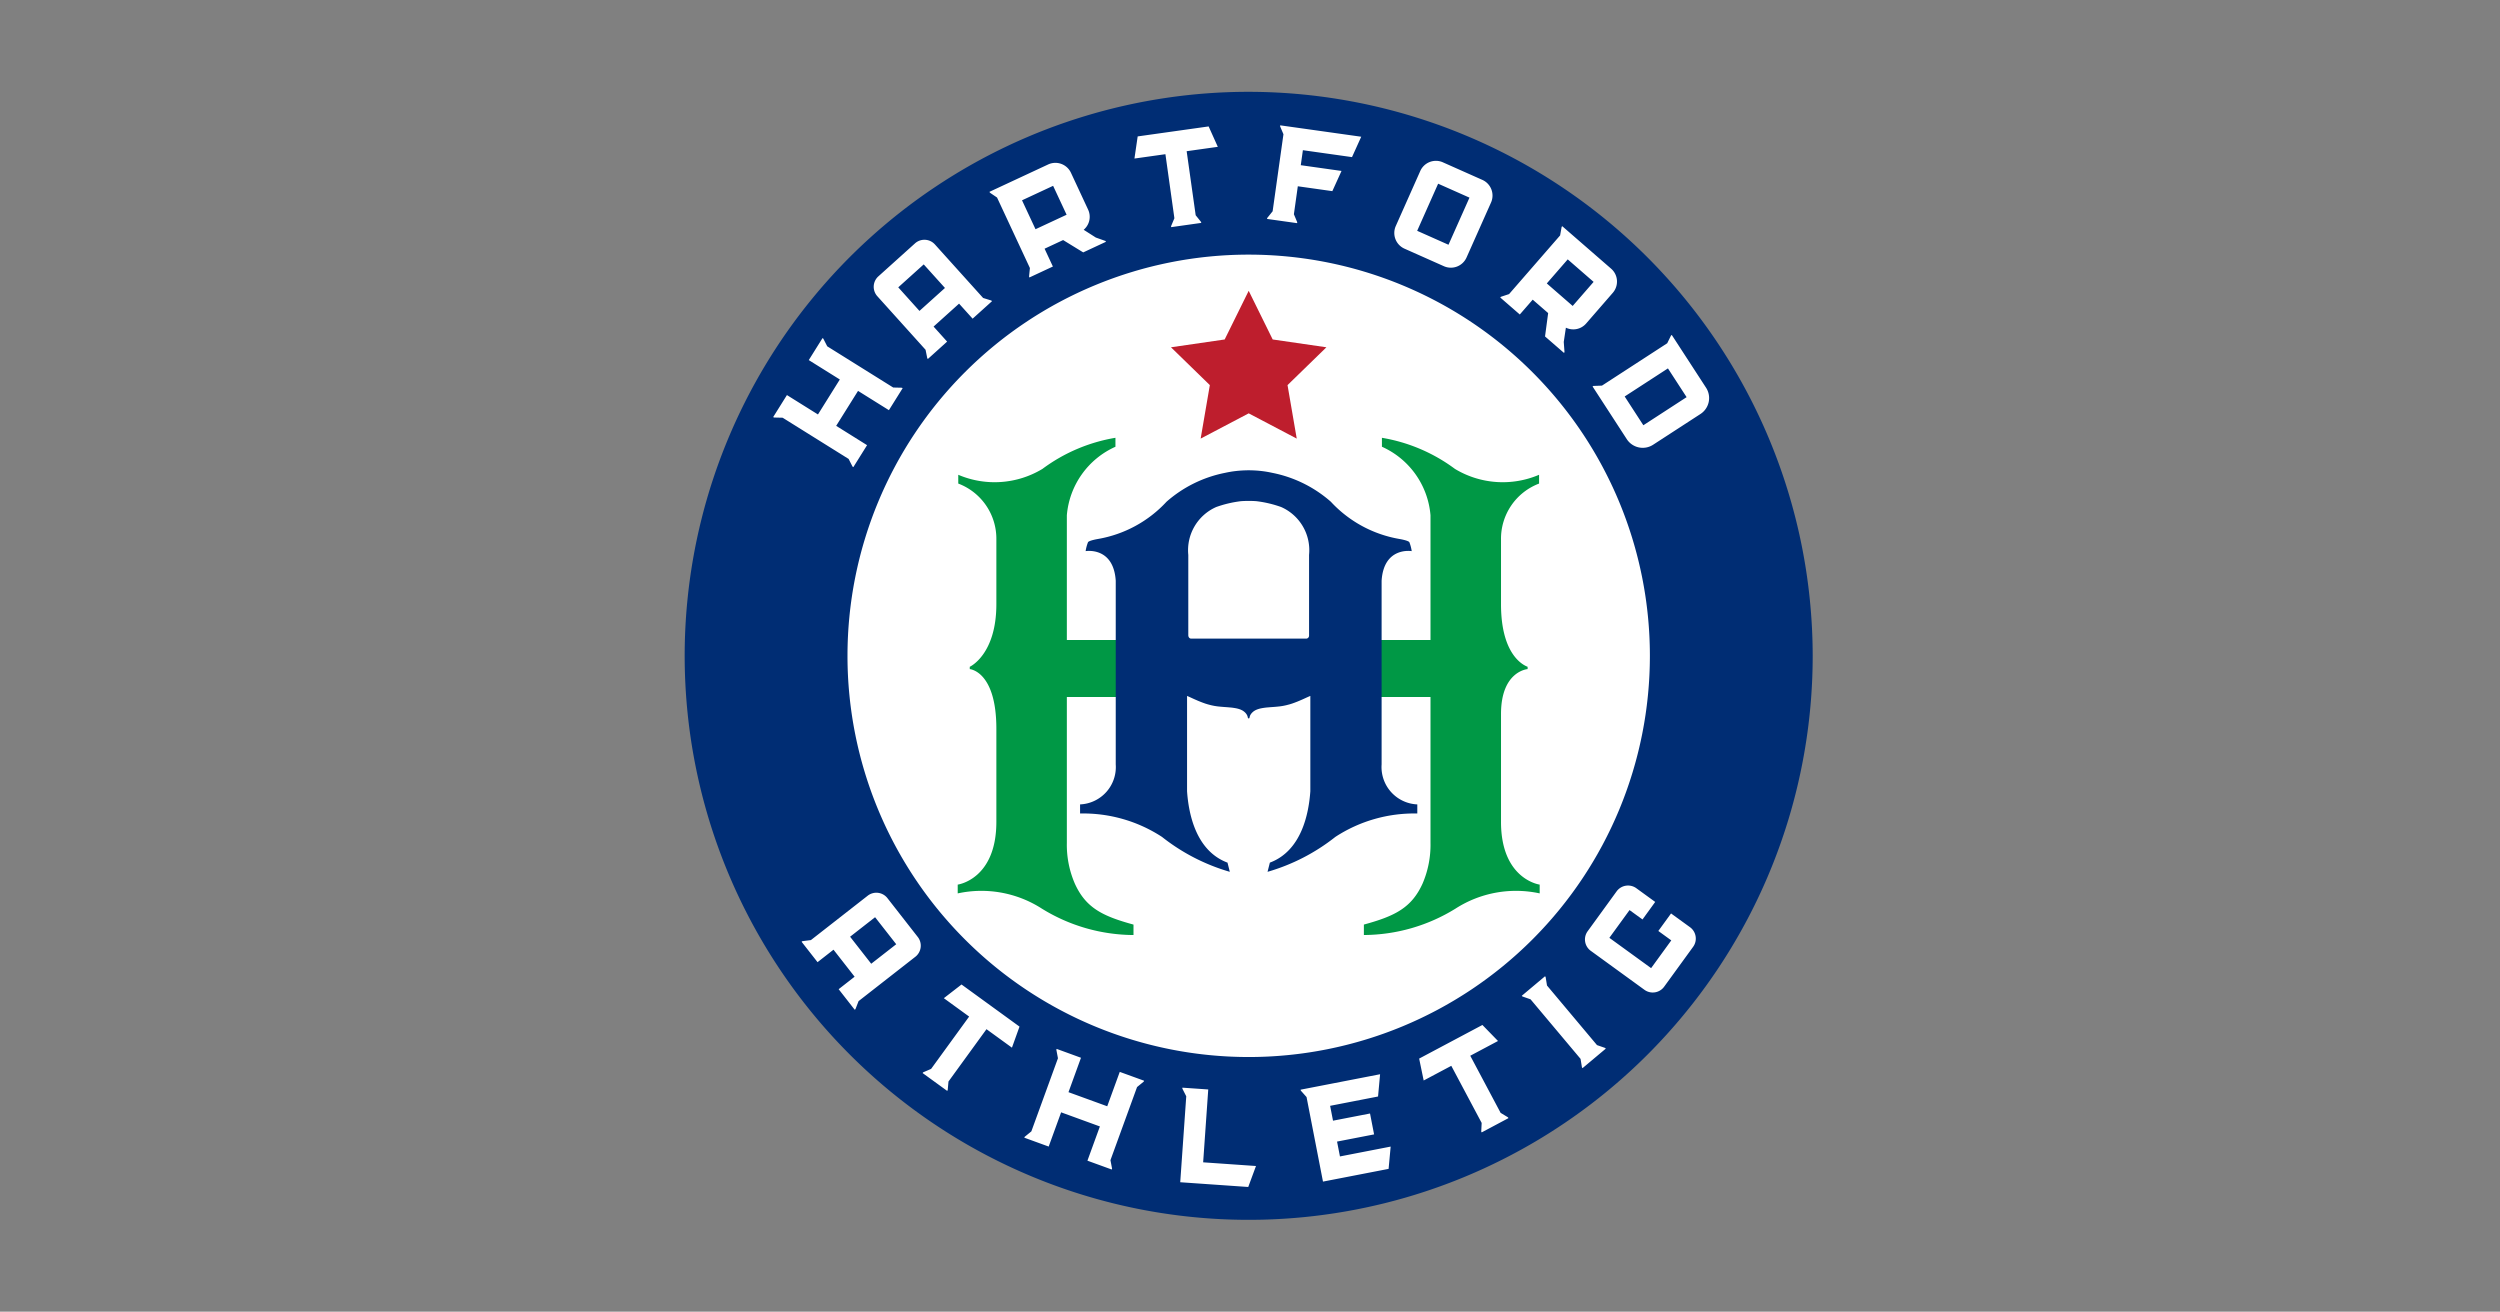
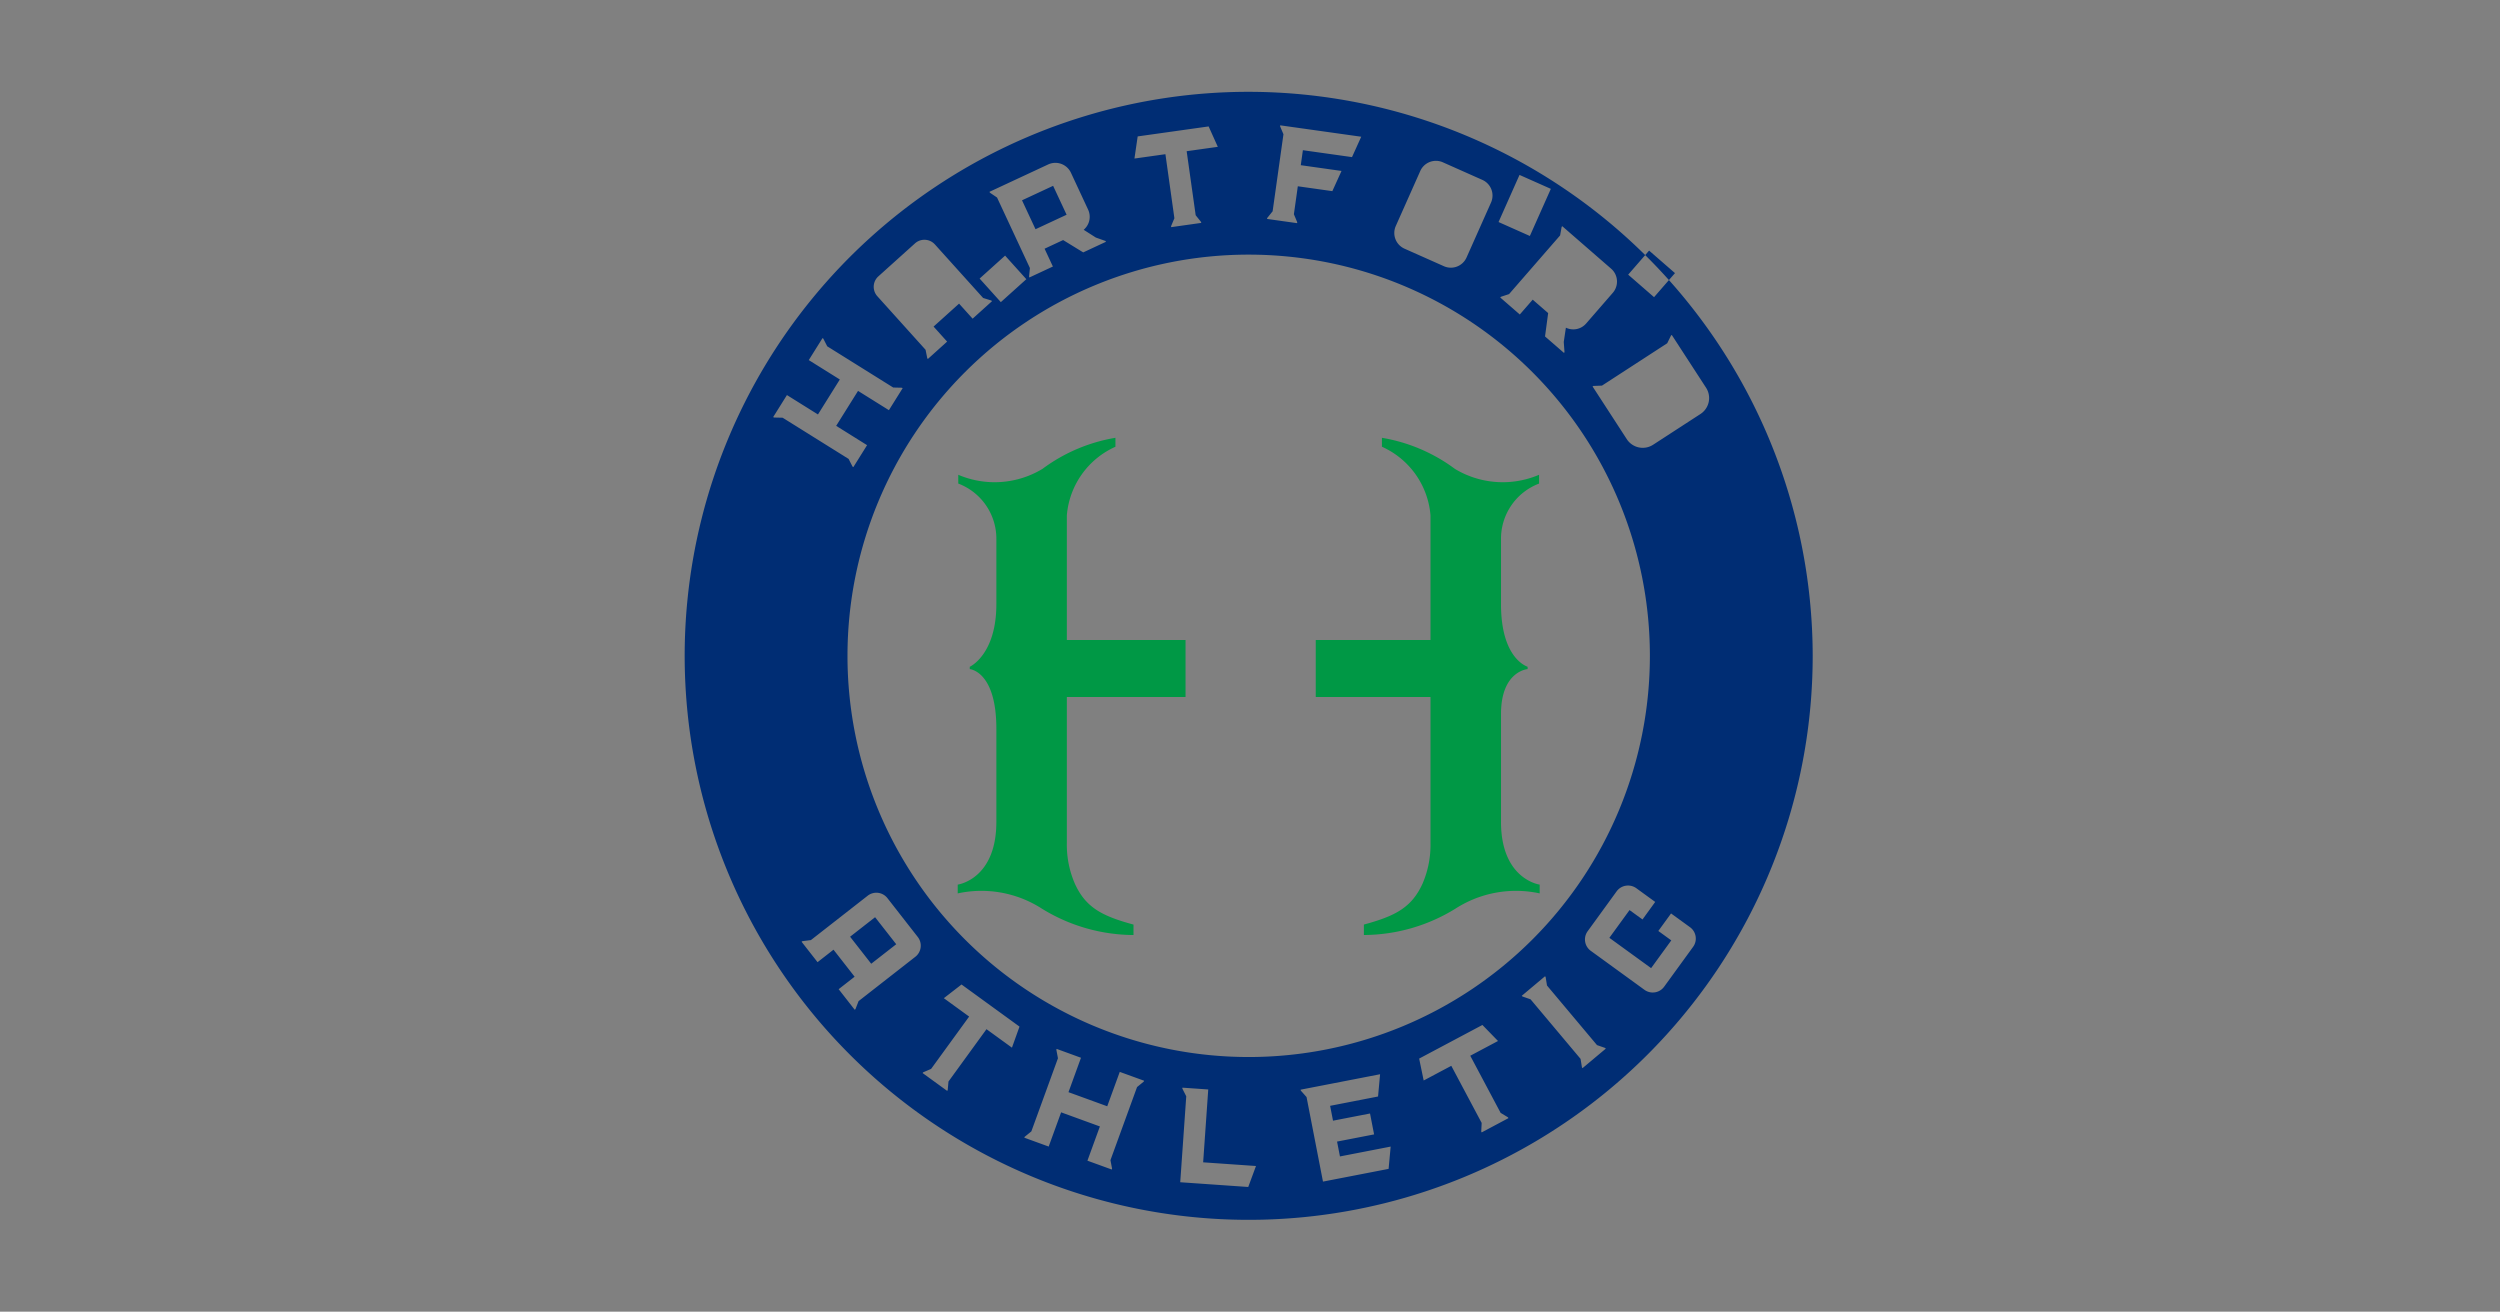
<svg xmlns="http://www.w3.org/2000/svg" width="953" height="500" fill="none">
  <rect width="100%" height="100%" fill="#808080" stroke="none" />
-   <path fill="#fff" d="M687.139 250.007a211.142 211.142 0 0 0-360.44-149.304 211.142 211.142 0 1 0 360.44 149.304Z" />
  <path fill="#009845" d="M447.371 265.702h4.553v-21.735h-45.242v-47.535a31.476 31.476 0 0 1 18.526-26.133v-3.414a64.458 64.458 0 0 0-27.844 11.868 35.283 35.283 0 0 1-32.072 2.234v3.346a22.493 22.493 0 0 1 14.521 21.358v24.627c0 19.288-10.14 23.857-10.14 23.857v.89s10.14.736 10.14 22.719v35.503c0 21.958-14.735 23.926-14.735 23.926v3.354a42.571 42.571 0 0 1 32.063 5.793 67.004 67.004 0 0 0 34.947 10.072v-3.979c-11.886-3.243-18.21-6.418-22.385-15.668a37.232 37.232 0 0 1-3.021-15.403v-55.68h40.689Zm124.814 47.581v-41.108c0-16.379 10.14-17.115 10.14-17.115v-.881c-1.652-.633-10.14-4.569-10.14-23.857v-24.627a22.481 22.481 0 0 1 14.512-21.359v-3.354a35.246 35.246 0 0 1-32.071-2.233 64.411 64.411 0 0 0-27.837-11.86v3.405a31.464 31.464 0 0 1 18.517 26.142v47.526h-43.744v21.735h43.744v55.681a37.337 37.337 0 0 1-3.003 15.402c-4.185 9.25-10.508 12.425-22.394 15.668v3.979a66.933 66.933 0 0 0 34.947-10.071 42.629 42.629 0 0 1 32.072-5.794v-3.345s-14.743-1.977-14.743-23.934Z" />
-   <path fill="#002D74" d="M526.669 291.374v-69.988c.83-13.118 11.475-11.295 11.475-11.295a15.154 15.154 0 0 0-.898-3.406c-.454-.684-3.851-1.241-3.851-1.241a46.257 46.257 0 0 1-26.073-14.179 47.82 47.82 0 0 0-22.265-11.004 41.298 41.298 0 0 0-8.481-.976v-.025c-.196 0-.385.008-.573.017-.205-.009-.385-.017-.59-.017v.025a41.35 41.35 0 0 0-8.48.976 47.787 47.787 0 0 0-22.257 11.004 46.299 46.299 0 0 1-26.065 14.179s-3.406.557-3.859 1.241a15.267 15.267 0 0 0-.907 3.406s10.645-1.823 11.475 11.295v69.988a14.259 14.259 0 0 1-3.571 10.508 14.254 14.254 0 0 1-10.026 4.758v3.466a54.929 54.929 0 0 1 31.233 8.925 75.42 75.42 0 0 0 25.842 13.306l-.873-3.5c-12.134-4.535-14.838-18.774-15.419-27.22v-36.333c.094.046.191.086.29.12.249.111.488.222.736.325l.728.333c.239.112.479.223.727.334l.727.325c.24.103.488.206.728.317.248.111.496.205.744.308.257.111.505.205.753.299.257.103.514.206.77.291.257.095.522.189.788.283.265.077.53.162.813.248.264.077.547.154.821.222.29.077.573.146.864.214l.89.18c.308.051.616.103.932.146.308.051.634.077.959.111.325.034.659.068.984.094l.975.077c.326.026.642.043.95.068l.933.077c.308.026.616.052.916.086a25.326 25.326 0 0 1 1.702.265c.266.052.531.12.788.188.248.077.496.155.736.24.231.094.453.197.676.308.214.11.42.236.616.377.193.144.378.298.556.462.168.172.325.355.471.547.129.174.241.361.333.557v.017l.034.051c.066.158.117.321.154.488.028.069.048.14.06.214a.472.472 0 0 0 .18.376.236.236 0 0 0 .154.026h.009a.21.21 0 0 0 .145-.026c.086-.043.171-.145.188-.376.016-.073.036-.144.06-.214.034-.168.085-.331.154-.488l.026-.051v-.017a4.08 4.08 0 0 1 .822-1.104c.17-.165.35-.32.54-.462.198-.137.404-.263.616-.377.225-.114.457-.217.693-.308.231-.085.47-.163.727-.24.257-.068.522-.136.787-.188a26.138 26.138 0 0 1 1.703-.265c.3-.034.608-.06.907-.086l.933-.077c.317-.025.642-.042.958-.068l.976-.077c.325-.026.65-.06.975-.094.334-.034.651-.06.967-.111.317-.043.625-.095.933-.146l.881-.18c.3-.068.582-.137.865-.214.282-.068.556-.145.838-.222.265-.086.539-.171.796-.248.274-.094.539-.188.796-.283.248-.085.513-.188.762-.291.257-.094.513-.188.761-.299.24-.103.488-.197.736-.308.248-.111.488-.214.736-.317l.728-.325c.239-.111.479-.222.727-.334.24-.111.479-.222.736-.333l.727-.325.3-.12v36.333c-.591 8.446-3.303 22.685-15.429 27.22l-.881 3.5a75.261 75.261 0 0 0 25.842-13.306 54.957 54.957 0 0 1 31.242-8.925v-3.466a14.246 14.246 0 0 1-12.884-9.648 14.268 14.268 0 0 1-.723-5.618Zm-50.091-47.928H453.97c-1.138-.205-.984-1.497-.984-1.497l-.008.008v-30.429a17.994 17.994 0 0 1 10.662-18.26 43.956 43.956 0 0 1 9.395-2.217 36.24 36.24 0 0 1 2.97-.094 35.67 35.67 0 0 1 2.952.094 43.513 43.513 0 0 1 9.395 2.217 17.975 17.975 0 0 1 10.662 18.26v30.797a1.152 1.152 0 0 1-.975 1.121h-21.461Z" />
-   <path fill="#BE1E2D" d="m476.003 157.568-18.312 9.627 3.5-20.391-14.812-14.419 20.468-2.978 9.156-18.552 9.148 18.552 20.477 2.978-14.821 14.419 3.508 20.391-18.312-9.627Z" />
-   <path fill="#002D74" d="m394.738 87.378-5.143-11.022 11.852-5.52 5.142 11.022-11.851 5.52ZM691 250.004a215.003 215.003 0 0 1-132.727 198.632A214.998 214.998 0 0 1 265.13 291.94a214.997 214.997 0 0 1 91.426-220.708A215 215 0 0 1 476.004 35 215.245 215.245 0 0 1 691 250.004ZM571.894 113.408l7.454 6.478 4.92-5.656 5.887 5.117-1.189 8.908 7.213 6.263.214-.256-.291-3.911.813-5.434.351.154a6.474 6.474 0 0 0 7.342-1.72L614.8 111.62a6.535 6.535 0 0 0 1.583-4.739 6.505 6.505 0 0 0-2.234-4.469l-18.62-16.19-.231.266-.582 3.251-19.459 22.369-3.131 1.035-.232.265Zm-36.512-18.62 15.034 6.692a6.537 6.537 0 0 0 8.626-3.312l9.344-20.973a6.539 6.539 0 0 0-3.32-8.626l-15.035-6.691a6.528 6.528 0 0 0-8.625 3.311l-9.336 20.974a6.545 6.545 0 0 0 3.312 8.625Zm-52.378-11.33 11.449 1.61.052-.352-1.275-3.046 1.497-10.662 13.161 1.857 3.5-7.701-15.531-2.191.804-5.716 18.723 2.635 3.517-7.77-30.883-4.346-.051.36 1.284 3.037-4.125 29.368-2.071 2.567-.051.35Zm-7 13.606a152.936 152.936 0 1 0-.008 305.873 152.936 152.936 0 0 0 .008-305.873ZM432.449 60.44l11.809-1.66 3.422 24.413-1.275 3.047.052.35 11.449-1.617-.051-.35-2.063-2.568-3.439-24.413 11.877-1.669-3.5-7.778-27.049 3.808-1.232 8.437Zm-55.262 12.682.155.325 2.729 1.848 12.528 26.878-.325 3.286.136.316 8.951-4.176-3.166-6.794 7.069-3.294 7.658 4.706 8.651-4.039-.137-.308-3.705-1.318-4.629-2.952.274-.257a6.47 6.47 0 0 0 1.42-7.419l-6.555-14.076a6.544 6.544 0 0 0-8.685-3.157l-22.369 10.43Zm-42.733 39.816 18.372 20.4.65 3.234.231.265 7.333-6.614-5.16-5.733 9.713-8.746 5.168 5.733 7.385-6.657-.231-.257-3.149-.975-18.381-20.409a5.381 5.381 0 0 0-7.59-.402l-13.991 12.596a5.368 5.368 0 0 0-1.739 3.71 5.366 5.366 0 0 0 1.389 3.855Zm-36.12 46.293 25.158 15.711 1.498 2.935.308.188 5.228-8.369-11.775-7.367 8.335-13.323 11.766 7.35 5.237-8.377-.291-.18-3.303-.077-25.158-15.711-1.497-2.935-.3-.188-5.237 8.377 11.835 7.394-8.335 13.331-11.826-7.393-5.237 8.377.3.18 3.294.077Zm51.522 197.942-11.595-14.838a5.353 5.353 0 0 0-7.513-.873l-21.632 16.9-3.277.419-.274.223 6.084 7.778 6.084-4.757 8.044 10.302-6.084 4.758 6.127 7.838.273-.214 1.198-3.08 21.633-16.9a5.4 5.4 0 0 0 2.031-3.585 5.385 5.385 0 0 0-1.099-3.971Zm38.781 34.168-22.103-16.053-6.743 5.22 9.644 7.008-14.496 19.946-3.029 1.301-.214.283 9.361 6.794.206-.283.299-3.285 14.487-19.947 9.704 7.043 2.884-8.027Zm47.5 20.631-9.284-3.371-4.775 13.109-14.77-5.374 4.767-13.118-9.276-3.38-.12.325.616 3.243-10.14 27.871-2.559 2.088-.119.325 9.284 3.38 4.741-13.05 14.778 5.383-4.75 13.049 9.276 3.372.12-.325-.616-3.244 10.14-27.87 2.558-2.088.129-.325Zm42.648 32.508-20.143-1.403 1.942-27.776-9.849-.685-.025.351 1.489 2.935-2.294 32.765 25.928 1.806 2.952-7.993Zm51.334-7.402-19.33 3.757-1.104-5.665 14.119-2.738-1.549-7.967-14.111 2.739-1.103-5.665 18.269-3.551.779-8.489-30.301 5.887.069.343 2.199 2.473 6.263 32.225 25.013-4.851.787-8.498Zm44.899-10.841-.163-.308-2.824-1.712-11.569-21.769 10.577-5.622-5.947-6.11-24.114 12.819 1.728 8.351 10.526-5.596 11.577 21.769-.162 3.303.171.308 10.2-5.433Zm37.103-26.493-.222-.265-3.124-1.087-19.056-22.71-.531-3.261-.222-.273-8.857 7.436.223.265 3.114 1.087 19.066 22.71.53 3.26.223.266 8.856-7.428Zm32.149-46.268-7.265-5.271-4.852 6.683 4.938 3.585-7.685 10.577-15.916-11.552 7.693-10.577 4.937 3.577 4.844-6.683-7.197-5.228a5.392 5.392 0 0 0-4.004-.954 5.393 5.393 0 0 0-3.509 2.152l-11.064 15.231a5.337 5.337 0 0 0 1.232 7.454l20.503 14.889a5.372 5.372 0 0 0 7.41-1.172l11.065-15.232a5.363 5.363 0 0 0-1.13-7.479Zm6.075-205.686-13.058-20.1-.291.197-1.454 2.96-24.867 16.148-3.303.128-.291.188 13.05 20.101a7.26 7.26 0 0 0 10.028 2.13l18.064-11.731a7.244 7.244 0 0 0 2.122-10.021Zm-31.019 3.346 7.12 10.97 16.489-10.713-7.119-10.962-16.49 10.705Zm-259.107-41.365-8.095-8.984-9.712 8.745 8.086 8.985 9.721-8.746Zm247.264-2.319-9.866-8.582-7.975 9.173 9.866 8.583 7.975-9.174Zm-47.32-32.114-11.946-5.314-7.992 17.961 11.937 5.314 8.001-17.961ZM324.057 357.079l8.052 10.302 9.533-7.436-8.061-10.302-9.524 7.436Z" />
+   <path fill="#002D74" d="m394.738 87.378-5.143-11.022 11.852-5.52 5.142 11.022-11.851 5.52ZM691 250.004a215.003 215.003 0 0 1-132.727 198.632A214.998 214.998 0 0 1 265.13 291.94a214.997 214.997 0 0 1 91.426-220.708A215 215 0 0 1 476.004 35 215.245 215.245 0 0 1 691 250.004ZM571.894 113.408l7.454 6.478 4.92-5.656 5.887 5.117-1.189 8.908 7.213 6.263.214-.256-.291-3.911.813-5.434.351.154a6.474 6.474 0 0 0 7.342-1.72L614.8 111.62a6.535 6.535 0 0 0 1.583-4.739 6.505 6.505 0 0 0-2.234-4.469l-18.62-16.19-.231.266-.582 3.251-19.459 22.369-3.131 1.035-.232.265Zm-36.512-18.62 15.034 6.692a6.537 6.537 0 0 0 8.626-3.312l9.344-20.973a6.539 6.539 0 0 0-3.32-8.626l-15.035-6.691a6.528 6.528 0 0 0-8.625 3.311l-9.336 20.974a6.545 6.545 0 0 0 3.312 8.625Zm-52.378-11.33 11.449 1.61.052-.352-1.275-3.046 1.497-10.662 13.161 1.857 3.5-7.701-15.531-2.191.804-5.716 18.723 2.635 3.517-7.77-30.883-4.346-.051.36 1.284 3.037-4.125 29.368-2.071 2.567-.051.35Zm-7 13.606a152.936 152.936 0 1 0-.008 305.873 152.936 152.936 0 0 0 .008-305.873ZM432.449 60.44l11.809-1.66 3.422 24.413-1.275 3.047.052.35 11.449-1.617-.051-.35-2.063-2.568-3.439-24.413 11.877-1.669-3.5-7.778-27.049 3.808-1.232 8.437Zm-55.262 12.682.155.325 2.729 1.848 12.528 26.878-.325 3.286.136.316 8.951-4.176-3.166-6.794 7.069-3.294 7.658 4.706 8.651-4.039-.137-.308-3.705-1.318-4.629-2.952.274-.257a6.47 6.47 0 0 0 1.42-7.419l-6.555-14.076a6.544 6.544 0 0 0-8.685-3.157l-22.369 10.43Zm-42.733 39.816 18.372 20.4.65 3.234.231.265 7.333-6.614-5.16-5.733 9.713-8.746 5.168 5.733 7.385-6.657-.231-.257-3.149-.975-18.381-20.409a5.381 5.381 0 0 0-7.59-.402l-13.991 12.596a5.368 5.368 0 0 0-1.739 3.71 5.366 5.366 0 0 0 1.389 3.855Zm-36.12 46.293 25.158 15.711 1.498 2.935.308.188 5.228-8.369-11.775-7.367 8.335-13.323 11.766 7.35 5.237-8.377-.291-.18-3.303-.077-25.158-15.711-1.497-2.935-.3-.188-5.237 8.377 11.835 7.394-8.335 13.331-11.826-7.393-5.237 8.377.3.18 3.294.077Zm51.522 197.942-11.595-14.838a5.353 5.353 0 0 0-7.513-.873l-21.632 16.9-3.277.419-.274.223 6.084 7.778 6.084-4.757 8.044 10.302-6.084 4.758 6.127 7.838.273-.214 1.198-3.08 21.633-16.9a5.4 5.4 0 0 0 2.031-3.585 5.385 5.385 0 0 0-1.099-3.971Zm38.781 34.168-22.103-16.053-6.743 5.22 9.644 7.008-14.496 19.946-3.029 1.301-.214.283 9.361 6.794.206-.283.299-3.285 14.487-19.947 9.704 7.043 2.884-8.027Zm47.5 20.631-9.284-3.371-4.775 13.109-14.77-5.374 4.767-13.118-9.276-3.38-.12.325.616 3.243-10.14 27.871-2.559 2.088-.119.325 9.284 3.38 4.741-13.05 14.778 5.383-4.75 13.049 9.276 3.372.12-.325-.616-3.244 10.14-27.87 2.558-2.088.129-.325Zm42.648 32.508-20.143-1.403 1.942-27.776-9.849-.685-.025.351 1.489 2.935-2.294 32.765 25.928 1.806 2.952-7.993Zm51.334-7.402-19.33 3.757-1.104-5.665 14.119-2.738-1.549-7.967-14.111 2.739-1.103-5.665 18.269-3.551.779-8.489-30.301 5.887.069.343 2.199 2.473 6.263 32.225 25.013-4.851.787-8.498Zm44.899-10.841-.163-.308-2.824-1.712-11.569-21.769 10.577-5.622-5.947-6.11-24.114 12.819 1.728 8.351 10.526-5.596 11.577 21.769-.162 3.303.171.308 10.2-5.433Zm37.103-26.493-.222-.265-3.124-1.087-19.056-22.71-.531-3.261-.222-.273-8.857 7.436.223.265 3.114 1.087 19.066 22.71.53 3.26.223.266 8.856-7.428Zm32.149-46.268-7.265-5.271-4.852 6.683 4.938 3.585-7.685 10.577-15.916-11.552 7.693-10.577 4.937 3.577 4.844-6.683-7.197-5.228a5.392 5.392 0 0 0-4.004-.954 5.393 5.393 0 0 0-3.509 2.152l-11.064 15.231a5.337 5.337 0 0 0 1.232 7.454l20.503 14.889a5.372 5.372 0 0 0 7.41-1.172l11.065-15.232a5.363 5.363 0 0 0-1.13-7.479Zm6.075-205.686-13.058-20.1-.291.197-1.454 2.96-24.867 16.148-3.303.128-.291.188 13.05 20.101a7.26 7.26 0 0 0 10.028 2.13l18.064-11.731a7.244 7.244 0 0 0 2.122-10.021ZZm-259.107-41.365-8.095-8.984-9.712 8.745 8.086 8.985 9.721-8.746Zm247.264-2.319-9.866-8.582-7.975 9.173 9.866 8.583 7.975-9.174Zm-47.32-32.114-11.946-5.314-7.992 17.961 11.937 5.314 8.001-17.961ZM324.057 357.079l8.052 10.302 9.533-7.436-8.061-10.302-9.524 7.436Z" />
</svg>